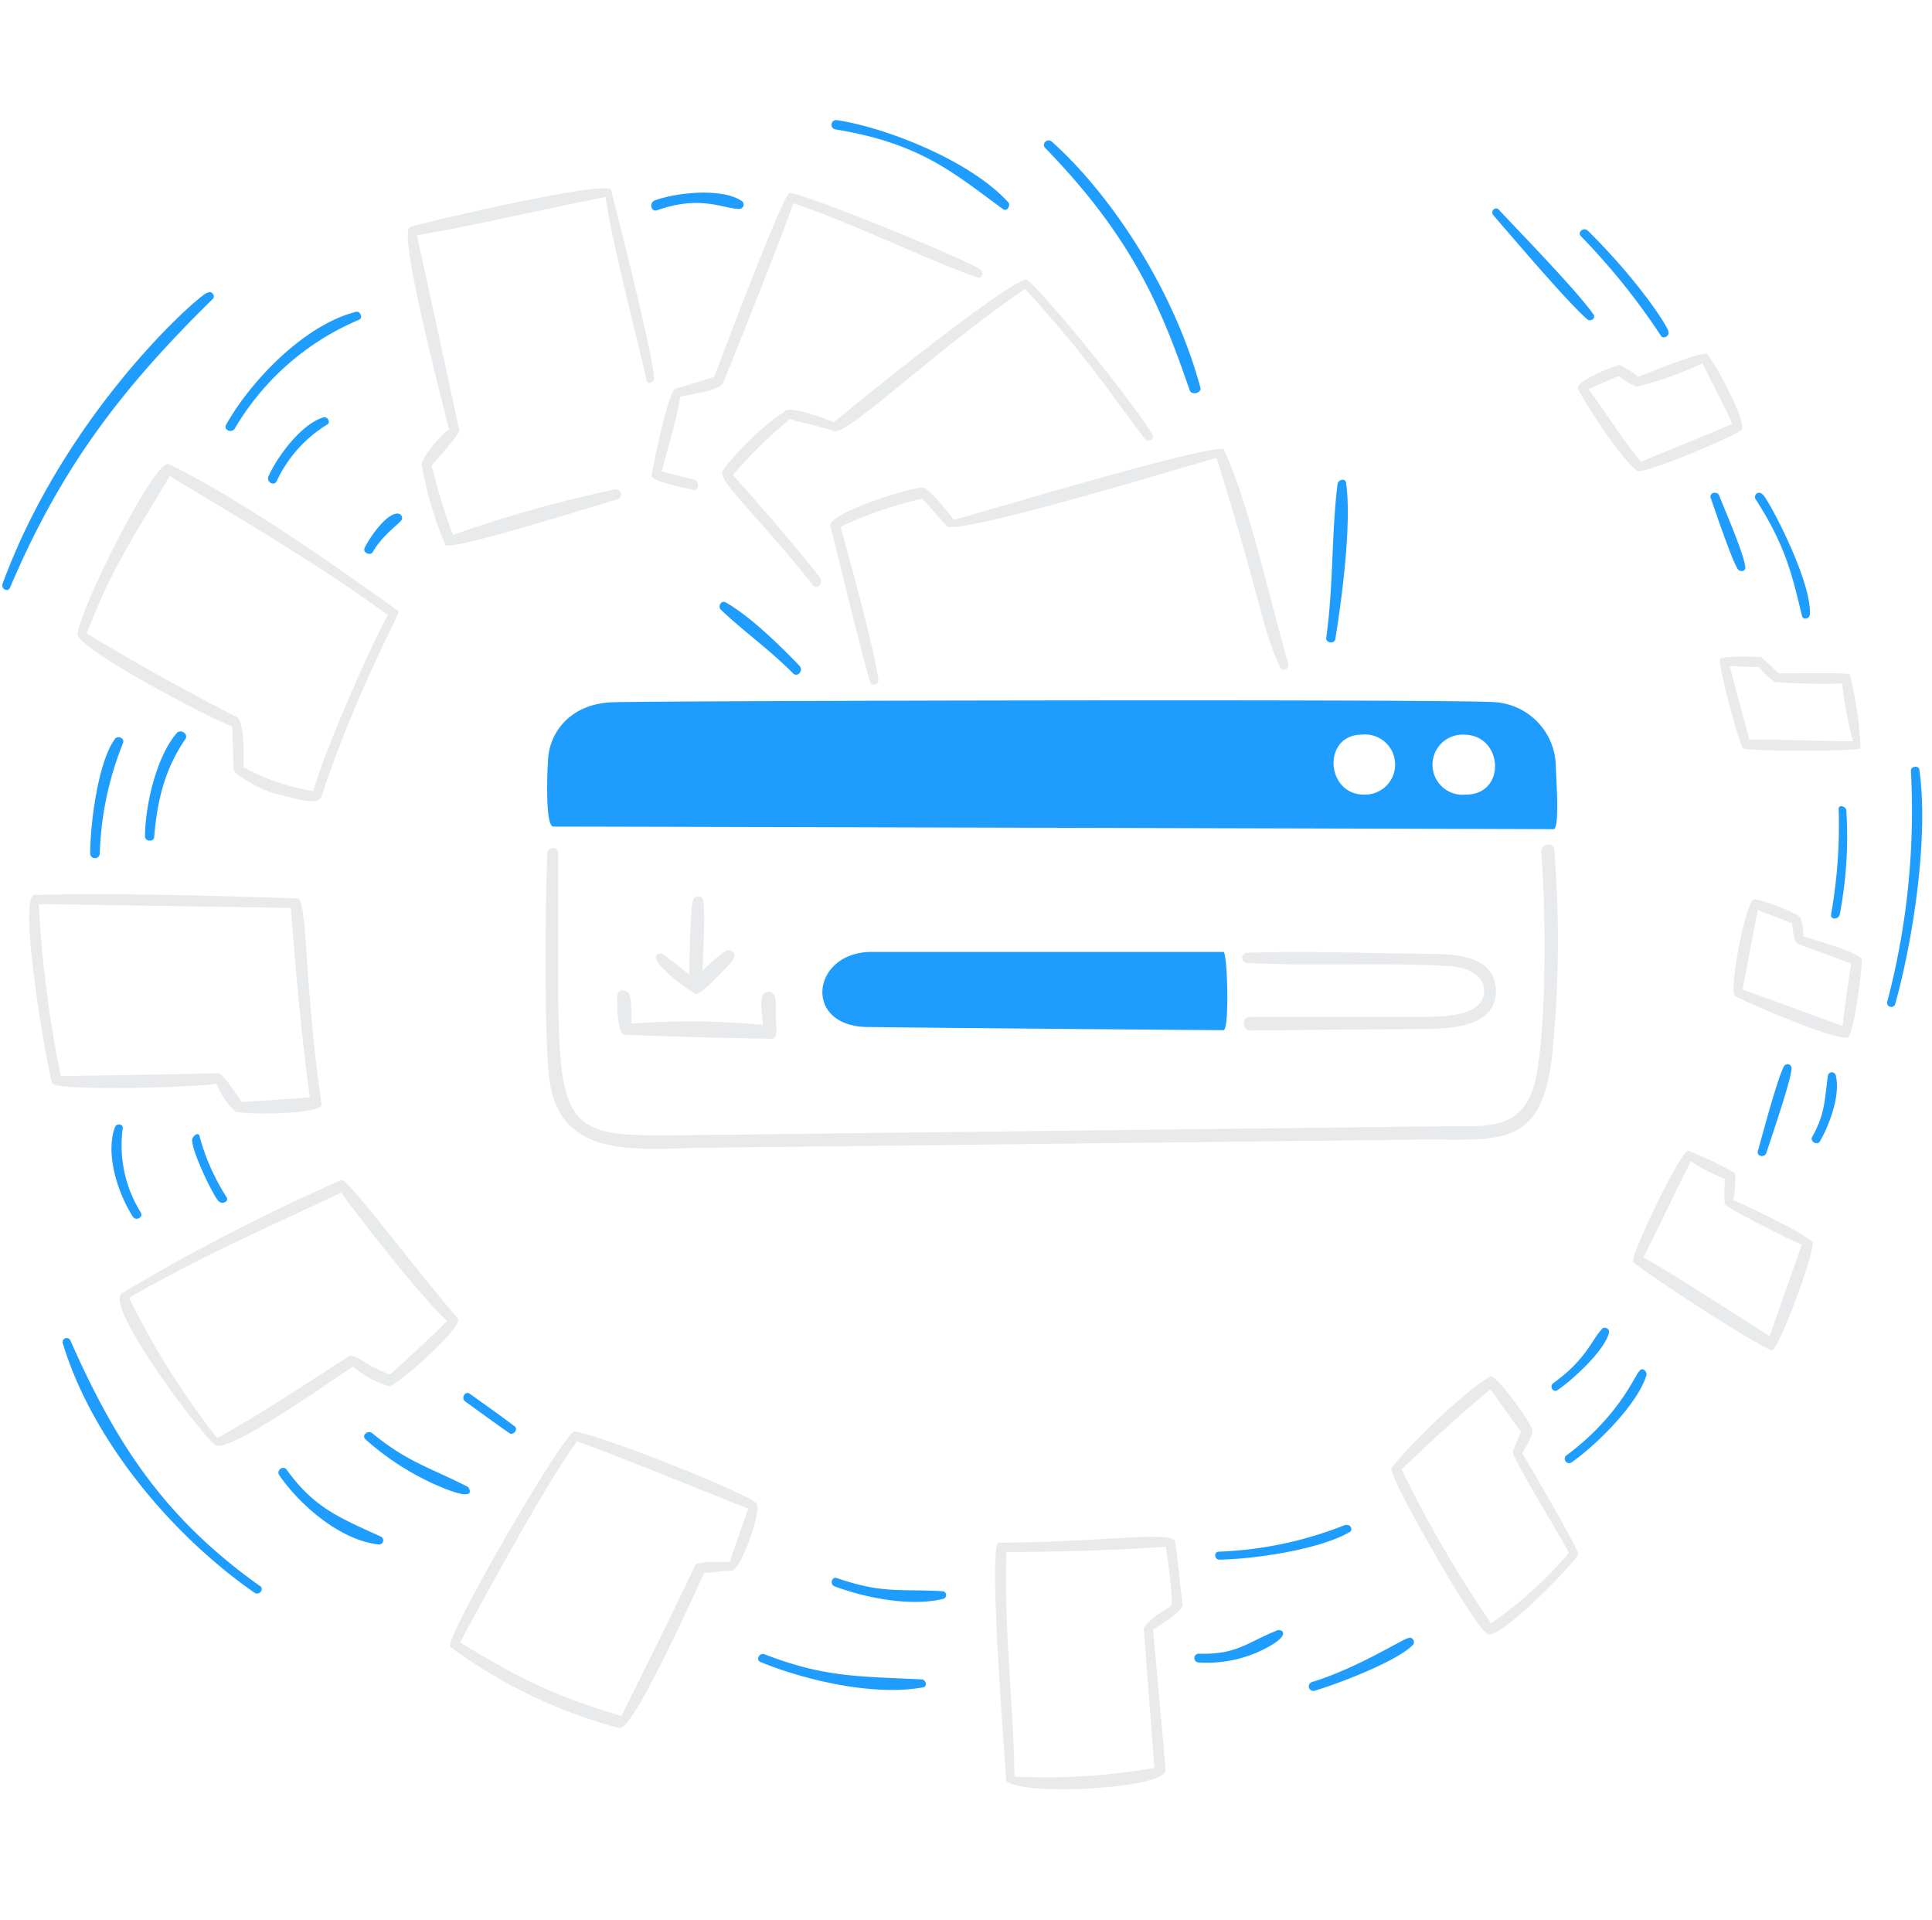
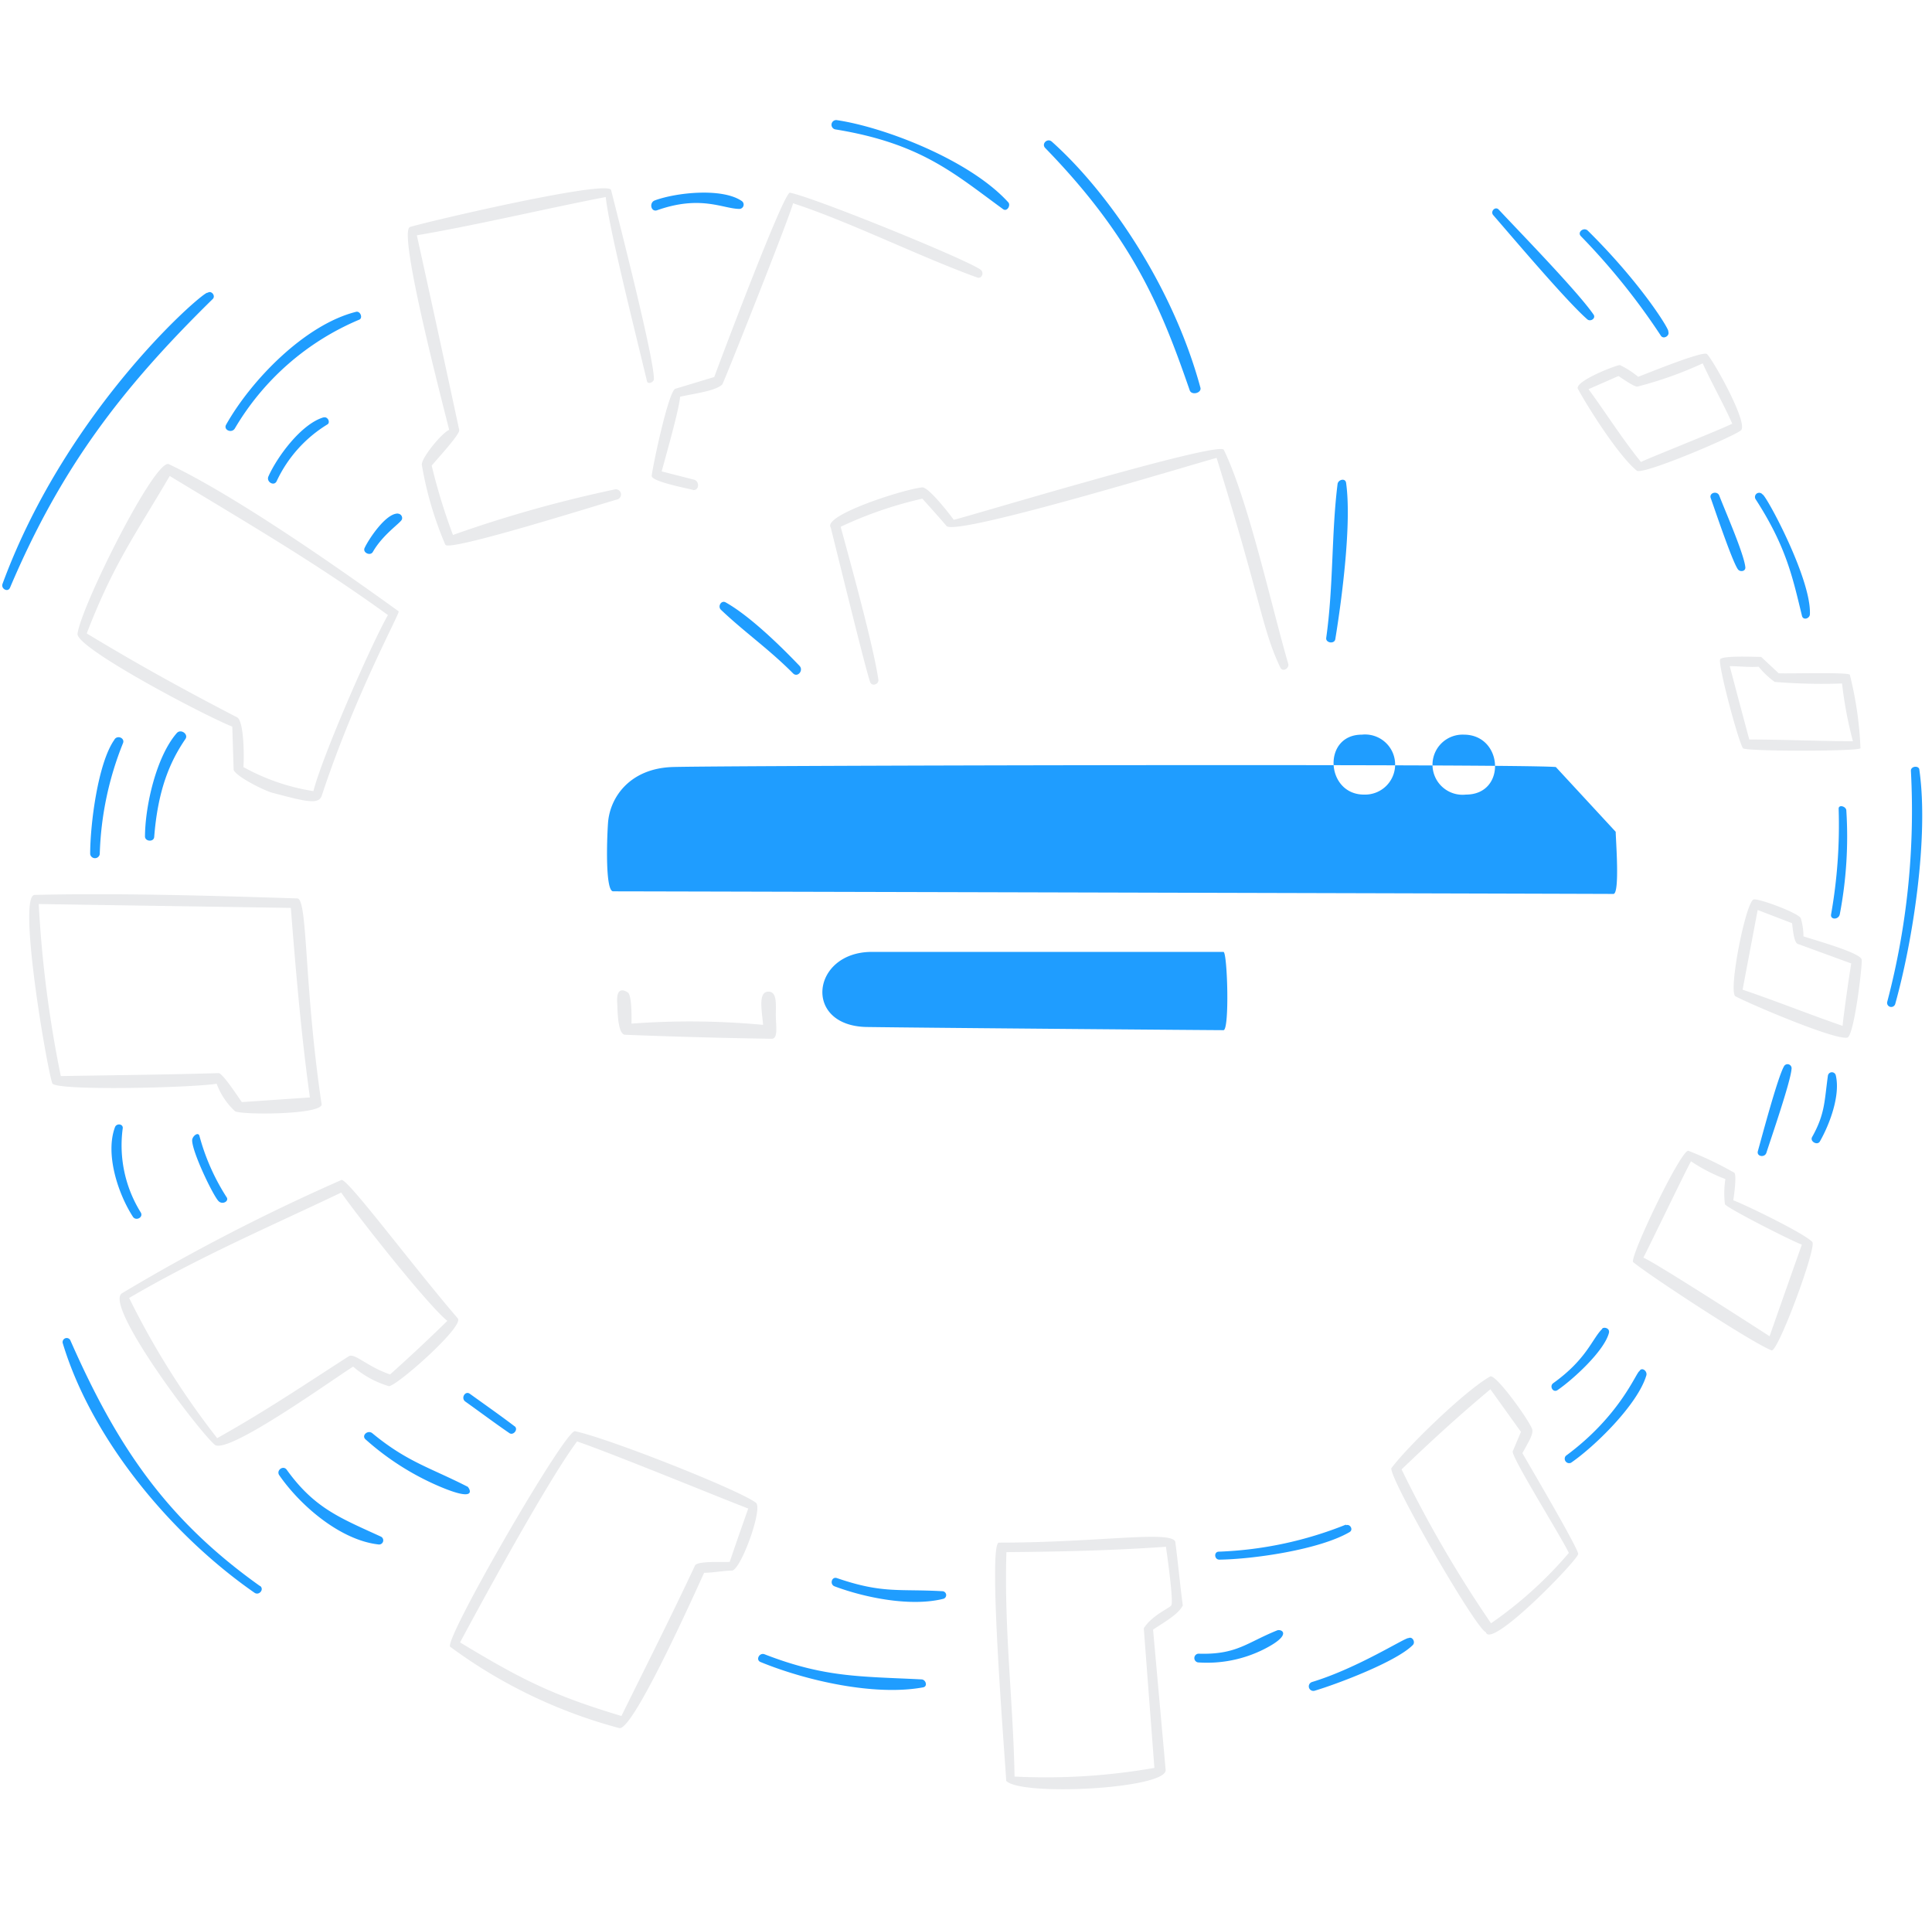
<svg xmlns="http://www.w3.org/2000/svg" width="161" height="160" fill="none">
-   <path d="M101.956 79.31H72.652c-5.034 0-5.791 6.182-.396 6.257 5.396.075 28.863.264 29.7.264.521 0 .327-6.52 0-6.52zm27.697-15.403a5.436 5.436 0 00-4.989-5.396c-3.07-.287-70.086-.126-73.63 0-3.544.126-5.208 2.53-5.356 4.674-.104 1.508-.224 5.682.43 5.682 1.955 0 82.398.204 83.35.218.561.008.195-4.609.195-5.178zm-15.987 2.296c-3.2 0-3.493-4.994-.178-4.994a2.509 2.509 0 012.529 1.41 2.51 2.51 0 01-.489 2.853 2.51 2.51 0 01-1.862.731zm8.498 0a2.506 2.506 0 11-.183-4.994c3.296-.002 3.584 4.994.183 4.994z" fill="#1F9DFF" />
-   <path d="M129.39 87.471a95.227 95.227 0 00.138-16.63c-.056-.706-1.147-.573-1.09.132.37 4.587.485 14.072-.43 18.748-.914 4.675-4.266 4.077-7.965 4.121l-63.492.745c-11.346.133-9.906-.566-10.04-23.545 0-.505-.86-.517-.89 0-.178 3.137-.314 15.97.2 19.176 1.04 6.465 7.516 5.47 12.783 5.414l59.529-.683c6.83-.075 10.445.975 11.257-7.478z" fill="#E9EAEC" />
-   <path d="M103.911 79.39a.41.41 0 00-.29.135.42.42 0 00.326.702c5.567.299 11.204-.06 16.732.259 1.967.113 2.899.958 2.99 1.851.262 2.65-4.261 2.349-5.818 2.389h-13.705c-.694 0-.647 1.139.046 1.131 4.747-.038 9.492-.099 14.233-.12 2.262-.01 6.448-.08 6.227-3.394-.179-2.695-3.366-2.85-5.367-2.867-4.857-.043-10.751-.272-15.374-.085zm-45.353-4.483c-.127-.373-.666-.264-.791.04-.25.606-.31 5.355-.34 6.239-.726-.574-1.446-1.144-2.181-1.686-.138-.103-1.308-.103.057 1.245a14.25 14.25 0 002.65 2.064c.475.12 2.343-2.004 2.764-2.398 1.02-.952.161-1.307-.15-1.244a11.443 11.443 0 00-2.013 1.72c0-1.095.287-5.16 0-6.01l.004.03z" fill="#E9EAEC" />
+   <path d="M101.956 79.31H72.652c-5.034 0-5.791 6.182-.396 6.257 5.396.075 28.863.264 29.7.264.521 0 .327-6.52 0-6.52zm27.697-15.403c-3.07-.287-70.086-.126-73.63 0-3.544.126-5.208 2.53-5.356 4.674-.104 1.508-.224 5.682.43 5.682 1.955 0 82.398.204 83.35.218.561.008.195-4.609.195-5.178zm-15.987 2.296c-3.2 0-3.493-4.994-.178-4.994a2.509 2.509 0 012.529 1.41 2.51 2.51 0 01-.489 2.853 2.51 2.51 0 01-1.862.731zm8.498 0a2.506 2.506 0 11-.183-4.994c3.296-.002 3.584 4.994.183 4.994z" fill="#1F9DFF" />
  <path d="M52.095 86.214c-.647-.027-.622-2.1-.66-2.62-.123-1.721.923-.871.923-.871.299.323.276 2.167.265 2.563a65.49 65.49 0 0110.97.103c-.099-1.147-.425-2.707.389-2.765.814-.057.66 1.09.671 2.03.01.85.206 1.903-.36 1.893a499.3 499.3 0 01-12.198-.333zm27.377-42.91c-.235-.339-2.089-2.748-2.621-2.695-1.48.135-8.332 2.322-7.621 3.349 1.06 4.254 2.94 11.934 3.285 12.873.144.39.741.19.683-.206-.412-2.794-2.23-9.387-3.143-12.736a33.256 33.256 0 016.807-2.343c.682.757 1.354 1.502 2.03 2.294 1.056.785 20.526-5.162 22.491-5.69 3.717 11.911 3.777 14.249 5.31 17.468.194.404.722.092.67-.28-1.405-4.806-3.33-13.638-5.378-17.86-.385-.801-22.513 5.929-22.513 5.826z" fill="#E9EAEC" />
-   <path d="M85.624 23.33c2.033 1.799 9.023 10.483 10.414 12.887.217.373-.378.664-.613.36-2.86-3.676-4.422-6.376-10.001-12.506-7.8 5.345-14.818 12.249-15.942 11.847-1.124-.401-2.604-.665-3.665-.998a38.491 38.491 0 00-4.747 4.662c.774.808 6.737 7.654 7.305 8.654.232.408-.319.91-.619.533-4.744-5.95-7.99-8.747-7.53-9.519.727-1.218 3.917-4.352 5.091-4.874.166-.763 3.63.574 4.186.802.001-.08 15.346-12.53 16.121-11.847z" fill="#E9EAEC" />
  <path d="M54.308 39.64c.104-.89 1.394-7.025 1.967-7.248l3.246-.981c.573-1.554 5.803-15.453 6.308-15.354 2.035.389 14.787 5.584 15.884 6.412.328.242.103.793-.28.653-4.89-1.777-10.597-4.633-15.346-6.187-.155.82-5.78 14.978-5.899 15.098-.574.574-2.638.798-3.515 1.027-.058.992-1.205 4.99-1.532 6.216l2.753.705c.418.19.361.906-.154.849.333 0-3.494-.655-3.432-1.19zM37.45 35.809c-.574.189-2.39 2.39-2.295 2.935a29.265 29.265 0 001.956 6.641c.269.616 12.816-3.349 14.29-3.761a.433.433 0 00.014-.847.432.432 0 00-.168-.003c-4.58.965-9.09 2.233-13.5 3.798a49.416 49.416 0 01-1.772-5.774c.373-.476 2.352-2.586 2.294-2.97a2805.564 2805.564 0 00-3.532-16.223c5.16-.883 10.54-2.182 15.741-3.189.28 2.593 2.196 10.173 3.44 15.354.068.281.57.086.574-.19.023-1.72-2.959-13.317-3.567-15.746-.227-.906-15.482 2.667-16.756 3.08-1.06.346 2.775 14.91 3.263 16.91l.017-.015zm-4.228 15.127c-5.056-3.652-13.62-9.638-19.147-12.26-1.144-.544-7.392 11.99-7.616 14.152 0 1.227 10.564 6.788 12.898 7.713.04 1.204.074 2.409.114 3.612.243.574 2.557 1.723 3.223 1.899 2.797.74 3.86 1.015 4.121.235 2.79-8.452 6.55-15.248 6.407-15.351zm-7.104 14.978a17.558 17.558 0 01-5.838-2.007c.069-.516.086-3.825-.522-4.14-4.426-2.296-8.206-4.376-12.53-6.99 2.225-5.78 4.014-8.166 6.916-13.12 6.268 3.807 12.157 7.213 18.182 11.588-1.506 2.675-5.48 11.806-6.208 14.67zm-1.342 8.94c-7.104-.225-14.777-.46-21.888-.292-1.44.034.979 14.231 1.468 15.695.214.641 11.383.39 13.7.04a5.88 5.88 0 001.523 2.282c.413.316 7.088.323 7.226-.545-1.488-10.012-1.151-17.152-2.029-17.18zm-4.622 16.97c-.28-.379-1.582-2.396-1.932-2.414-4.404.131-8.757.172-13.155.246a97.139 97.139 0 01-1.84-14.335l21.01.323c.403 5.161.877 10.7 1.588 15.792l-5.671.388zm17.996 18.021c-3.718-4.315-9.237-11.739-9.698-11.531a165.112 165.112 0 00-18.281 9.433c-1.536.937 6.114 11.18 7.712 12.616 1.03.925 9.961-5.522 11.544-6.498a8.146 8.146 0 002.965 1.623c.5.145 6.33-4.976 5.757-5.643zm-5.641 4.669c-1.881-.631-2.97-1.817-3.441-1.515-3.547 2.274-6.841 4.514-10.97 6.825a67.174 67.174 0 01-7.337-11.681c5.878-3.441 11.67-5.919 17.673-8.78 1.257 1.818 7.111 9.273 8.843 10.69a143.808 143.808 0 01-4.768 4.461zm30.481 10.689c-1.424-1.08-12.282-5.374-15.075-5.958-.814-.17-10.998 17.483-10.397 17.961a41.772 41.772 0 0014.084 6.772c1.148.294 6.384-11.44 7.076-12.937.723 0 1.616-.178 2.343-.183.76-.173 2.577-5.194 1.97-5.655zm-2.181 4.929c-.63.041-2.706-.097-2.895.31-1.97 4.207-4.072 8.364-6.128 12.53-5.738-1.72-8.373-3.062-13.447-6.13 0 0 6.88-12.897 9.748-16.744 2.97 1.015 11.652 4.587 14.267 5.59-.522 1.482-1.043 2.956-1.543 4.442l-.002.002zm37.758 3.632c-.212-1.56-.419-3.767-.63-5.321-.385-.946-6.521.089-14.693.085-.952 0 .51 17.961.608 19.854 1.274 1.293 13.299.659 13.287-.901l-1.05-11.704c1.067-.711 2.1-1.279 2.478-2.013zm-3.251 1.904c.293 3.878.588 7.755.883 11.629a52.348 52.348 0 01-11.653.722c-.103-6.106-.883-12.305-.677-18.7 4.41-.033 8.75-.131 13.293-.446.086.579.654 4.644.447 4.863 0 .185-1.61.819-2.293 1.932zm31.551-14.596c.573-1.038.863-1.502.831-1.92-.038-.505-3.051-4.726-3.515-4.468-2.065 1.147-7.002 5.947-8.242 7.656-.047 1.077 7.041 13.367 7.879 13.647.404 1.503 7.728-6.073 7.696-6.519-.046-.557-4.151-7.516-4.649-8.396zm-2.615 14.175a100.816 100.816 0 01-7.455-12.821c2.575-2.461 4.691-4.404 7.403-6.675l2.546 3.549-.683 1.616c-.171.413 4.015 7.077 4.674 8.471a33.704 33.704 0 01-6.485 5.862v-.002zm26.773-31.772c-.698-.735-5.671-3.142-6.588-3.469.069-.367.298-2.101.091-2.294a28.495 28.495 0 00-3.841-1.835c-.666 0-4.946 8.977-4.588 9.279 1.293 1.087 9.919 6.735 11.531 7.353.524.197 3.792-8.616 3.395-9.034zm-3.56 7.856c-.883-.573-9.743-6.279-10.523-6.546.081-.074 3.44-7.064 3.974-8.027a14.067 14.067 0 002.867 1.479 7.642 7.642 0 00-.04 2.087c0 .235 5.373 2.982 6.411 3.378-.9 2.531-1.801 5.106-2.689 7.629zm7.672-31.367c0-.573-4.209-1.72-4.849-1.95a5.316 5.316 0 00-.223-1.514c-.225-.452-3.664-1.72-3.951-1.549-.671.356-2.113 7.717-1.491 8.058 1.058.58 8.3 3.683 9.323 3.44.579-.136 1.288-6.307 1.191-6.485zm-1.583 5.51c-2.792-.963-5.568-2.08-8.337-3.016l1.256-6.64 2.866 1.1c.052.362.138 1.6.465 1.721l4.467 1.635c-.265 1.584-.717 4.908-.717 5.2zm.597-29.262c-.216-.214-4.84-.08-5.924-.114l-1.462-1.365c-.522 0-3.171-.126-3.412.189-.242.315 1.508 6.886 1.898 7.42.198.272 9.628.27 9.789 0a30.004 30.004 0 00-.889-6.13zm-8.378 5.402a1261.85 1261.85 0 01-1.628-6.113c.716 0 1.72.11 2.408.046.388.479.838.905 1.336 1.268 1.867.153 3.742.197 5.614.131.185 1.624.488 3.233.906 4.813-2.81-.007-5.821-.145-8.636-.145zM142.251 29.5c-.313-.31-5.126 1.675-5.737 1.893a7.35 7.35 0 00-1.52-.975c-.323 0-3.838 1.366-3.498 1.99.889 1.63 3.4 5.586 4.903 6.807.485.396 8.142-2.868 8.683-3.366.632-.58-2.287-5.808-2.831-6.348zm-5.499 8.998c-1.595-1.972-2.868-4.014-4.376-6.073l2.494-1.095c.27.167 1.343.94 1.589.877a31.633 31.633 0 005.431-1.932c.768 1.674 1.72 3.349 2.465 5.023-1.139.572-7.603 3.12-7.603 3.2z" fill="#E9EAEC" />
  <path d="M.21 48.649c-.15.404.447.734.625.315 4.25-10.012 9.303-16.604 16.894-24.053.269-.265-.126-.752-.431-.511 0-.432-11.63 9.41-17.089 24.249zm66.416 6.828c-1.607-1.684-4.153-4.163-6.153-5.287-.374-.21-.683.34-.396.614 1.94 1.847 4.02 3.292 6.01 5.299.374.377.9-.243.539-.626zm17.421-38.592c-3.2-3.556-10.38-6.303-14.335-6.88a.392.392 0 00-.116.773c7.168 1.163 9.93 3.692 13.998 6.652.324.234.654-.315.43-.573l.023.028zM33.16 42.788c-1.004-.034-2.44 2.14-2.776 2.867-.181.39.476.7.688.327.825-1.446 2.294-2.397 2.42-2.702a.366.366 0 00-.332-.484v-.008zM29.673 25.98c-4.235 1.055-8.72 5.66-10.828 9.4-.253.446.47.75.727.314a21.864 21.864 0 0110.365-9.06c.327-.137.086-.741-.264-.654zm-2.701 8.802c.339-.098.574.404.323.573a10.984 10.984 0 00-4.241 4.737c-.22.457-.89.05-.682-.404.727-1.63 2.735-4.37 4.587-4.914l.013.008zM14.73 61.08c-1.714 1.972-2.633 6.068-2.648 8.608 0 .436.735.485.768.046.302-3.865 1.277-6.228 2.603-8.165.274-.402-.39-.872-.722-.489zm-5.185.534c-1.399 1.95-2.035 7.144-2.03 9.548a.404.404 0 00.798 0c.093-3.174.75-6.306 1.94-9.25.16-.404-.436-.688-.706-.316l-.002.018zm12.123 70.533c-7.925-5.637-11.99-11.825-15.792-20.444a.34.34 0 00-.63-.019.342.342 0 00-.007.261c2.432 8.028 9.062 15.96 15.97 20.759.38.263.843-.287.46-.574v.017zm131.319-42.532a.335.335 0 00-.66 0c-.297 2.101-.225 3.174-1.319 5.122-.203.363.435.727.647.367.818-1.43 1.716-3.832 1.332-5.489zm-4.329-.757c-.533.946-1.859 5.947-2.168 7.047-.13.46.572.573.711.139.347-1.091 2.013-5.9 2.093-6.974a.34.34 0 00-.225-.386.336.336 0 00-.411.174zm-18.174 32.44a.373.373 0 00-.09.23.372.372 0 00.282.369.37.37 0 00.245-.026c1.989-1.365 5.556-4.857 6.273-7.273.109-.367-.384-.734-.573-.361-.283.115-1.582 3.703-6.137 7.061zm3.597-10.259c-.385 1.535-3.071 3.953-4.283 4.777-.379.257-.707-.324-.362-.574 2.779-1.991 3.233-3.676 4.066-4.508.048-.192.66-.141.579.305zm-24.751 29.104a.387.387 0 00-.219.184.389.389 0 00-.029.284.383.383 0 00.46.26c1.773-.522 6.807-2.402 8.194-3.814.243-.242-.045-.739-.355-.572-.205-.105-4.202 2.49-8.051 3.658zm-2.901-4.303c-2.551 1.025-3.372 2.041-6.555 1.94a.367.367 0 00-.046.727 10.56 10.56 0 005.488-1.09c2.457-1.239 1.469-1.718 1.113-1.577zm5.734-8.813a31.478 31.478 0 01-10.597 2.254c-.43.01-.379.67.052.665 2.828-.039 8.323-.825 10.843-2.294.351-.204.034-.712-.298-.573v-.052zm-33.603 5.55c-3.673-.211-4.983.221-8.82-1.095-.435-.149-.62.528-.189.689 2.57.961 6.384 1.719 9.084 1.032a.326.326 0 00.211-.343.326.326 0 00-.287-.283zm-1.76 7.346c-5.117-.256-8.072-.144-13.087-2.093-.43-.167-.769.47-.333.647 3.77 1.546 9.489 2.854 13.54 2.11.412-.074.235-.646-.12-.664zm-45.05-11.892c-3.423-1.571-5.545-2.365-7.857-5.576-.293-.404-.901.052-.62.459 1.769 2.554 5.114 5.425 8.298 5.769a.345.345 0 00.178-.652zm7.236-4.136c.052 0 1.051 1.428-2.5-.109a22.443 22.443 0 01-6.027-3.864c-.36-.324.196-.817.573-.505 2.92 2.41 4.849 2.867 7.983 4.478h-.029zm3.9-5.057c-1.221-.929-2.488-1.814-3.734-2.712-.39-.281-.767.365-.378.647 1.232.877 2.437 1.783 3.676 2.631.323.224.769-.31.436-.573v.007zM11.724 101.01a10.573 10.573 0 01-1.496-7.002c.047-.378-.518-.443-.647-.092-.831 2.238.252 5.536 1.491 7.455.257.4.911.05.652-.361zm7.14-1.291a18.119 18.119 0 01-2.242-5.071c-.1-.377-.574 0-.608.327-.04.929 1.718 4.59 2.19 5.091.331.354.94.003.66-.347zm140.378-35.491a62.45 62.45 0 01-1.972 19.24.343.343 0 00.501.386.347.347 0 00.164-.204c1.486-5.32 2.804-13.911 2.013-19.496 0-.394-.727-.346-.706.074zm-26.923-45.009c-.331-.323-.915.119-.573.464a55.84 55.84 0 016.663 8.292c.215.324.768 0 .609-.36.199 0-2.17-3.923-6.699-8.396zm.473 6.984c.227.323-.253.631-.516.404-1.723-1.505-6.093-6.67-7.838-8.681-.27-.31.17-.768.457-.46 1.852 1.98 6.549 6.798 7.897 8.737zm14.094 15.003a.358.358 0 00-.365-.14.347.347 0 00-.219.154.346.346 0 00-.046.264c.01.045.029.088.056.126 2.558 3.96 3.077 6.522 3.853 9.702.096.396.646.235.66-.137.131-2.955-3.68-9.97-3.939-9.97zm-3.613.091c-.167-.436-.874-.243-.711.207.306.85 1.786 5.266 2.262 5.928.177.248.657.185.62-.177-.122-1.146-1.69-4.702-2.171-5.958zm10.585 26.199c-.052-.332-.667-.485-.637-.091a42.686 42.686 0 01-.63 8.779c-.081.465.619.46.723 0a34.43 34.43 0 00.544-8.7v.012zM61.804 16.742c-1.629-1.106-5.424-.708-7.232-.046-.504.184-.327 1.002.19.82 3.636-1.281 5.453-.131 6.847-.109a.361.361 0 00.195-.665zm50.371 23.493c-.062-.441-.665-.274-.711.092-.519 4.13-.332 8.456-.946 12.817-.061.43.687.539.757.109.562-3.443 1.371-9.676.9-13.018zM87.649 11.8c-.36-.324-.89.178-.545.533 7.409 7.62 9.725 13.506 12.04 20.19.154.442 1.013.225.889-.229-2.312-8.515-7.703-16.318-12.384-20.495z" fill="#1F9DFF" />
</svg>